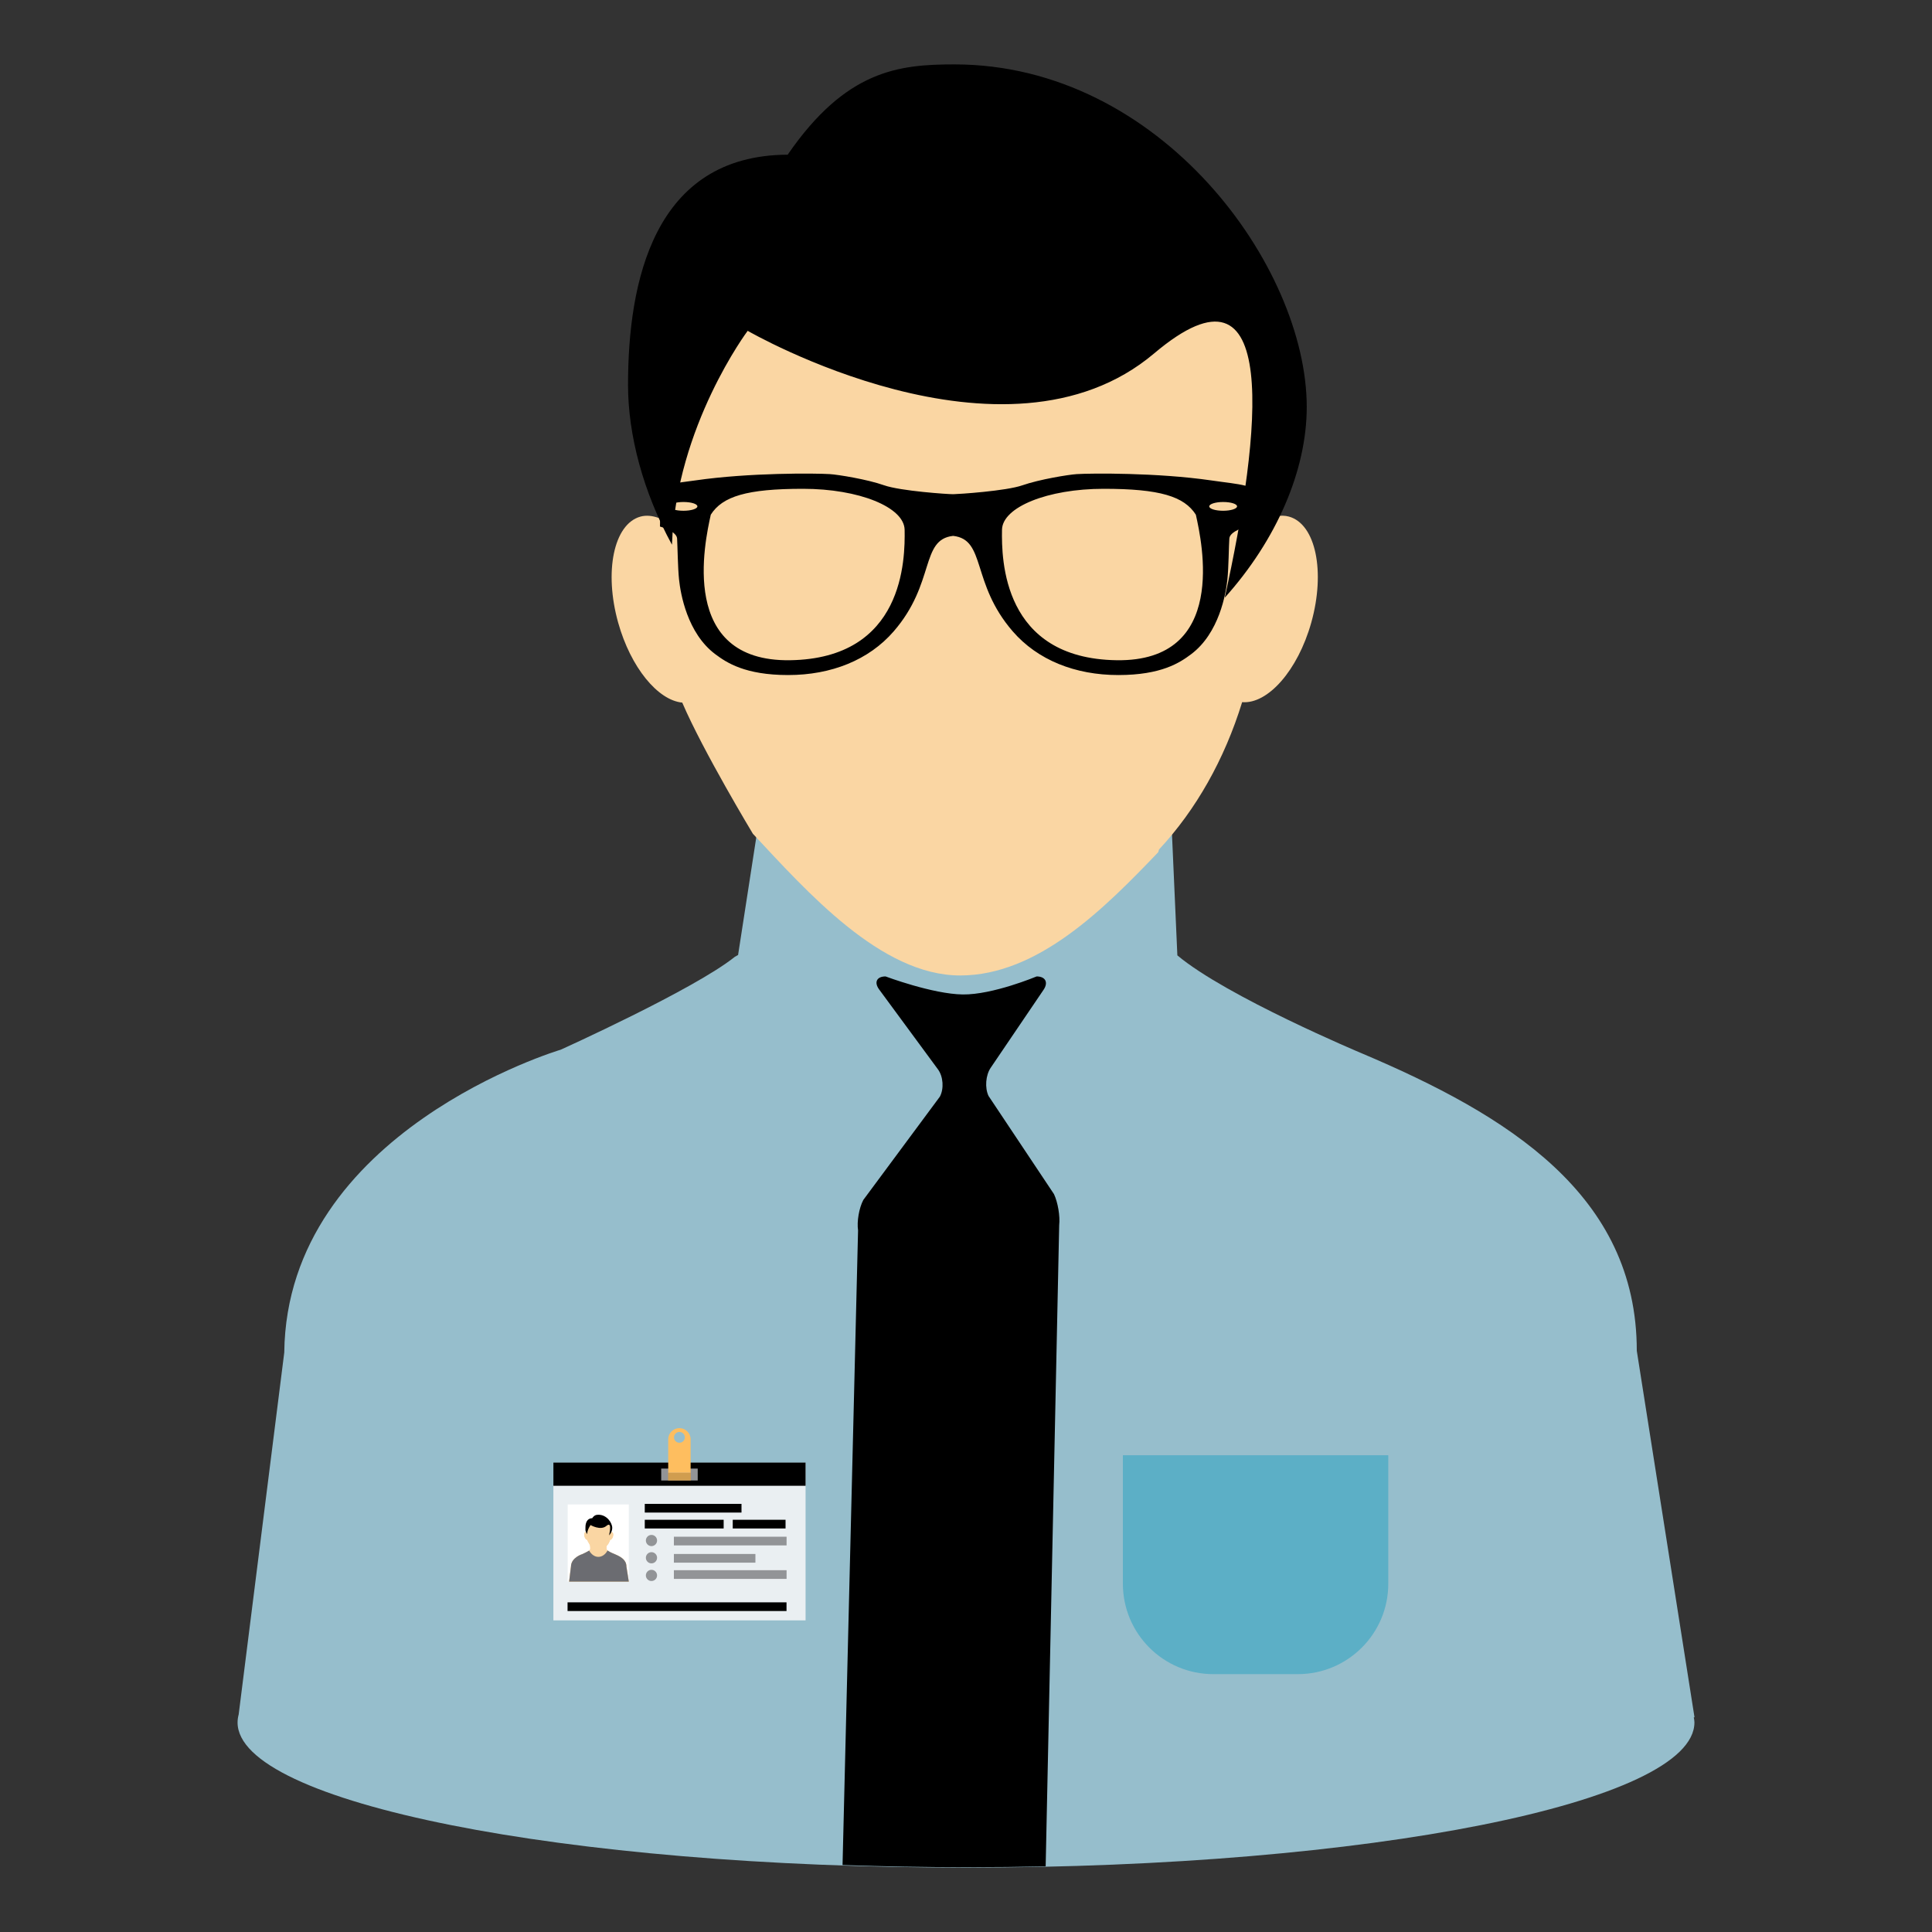
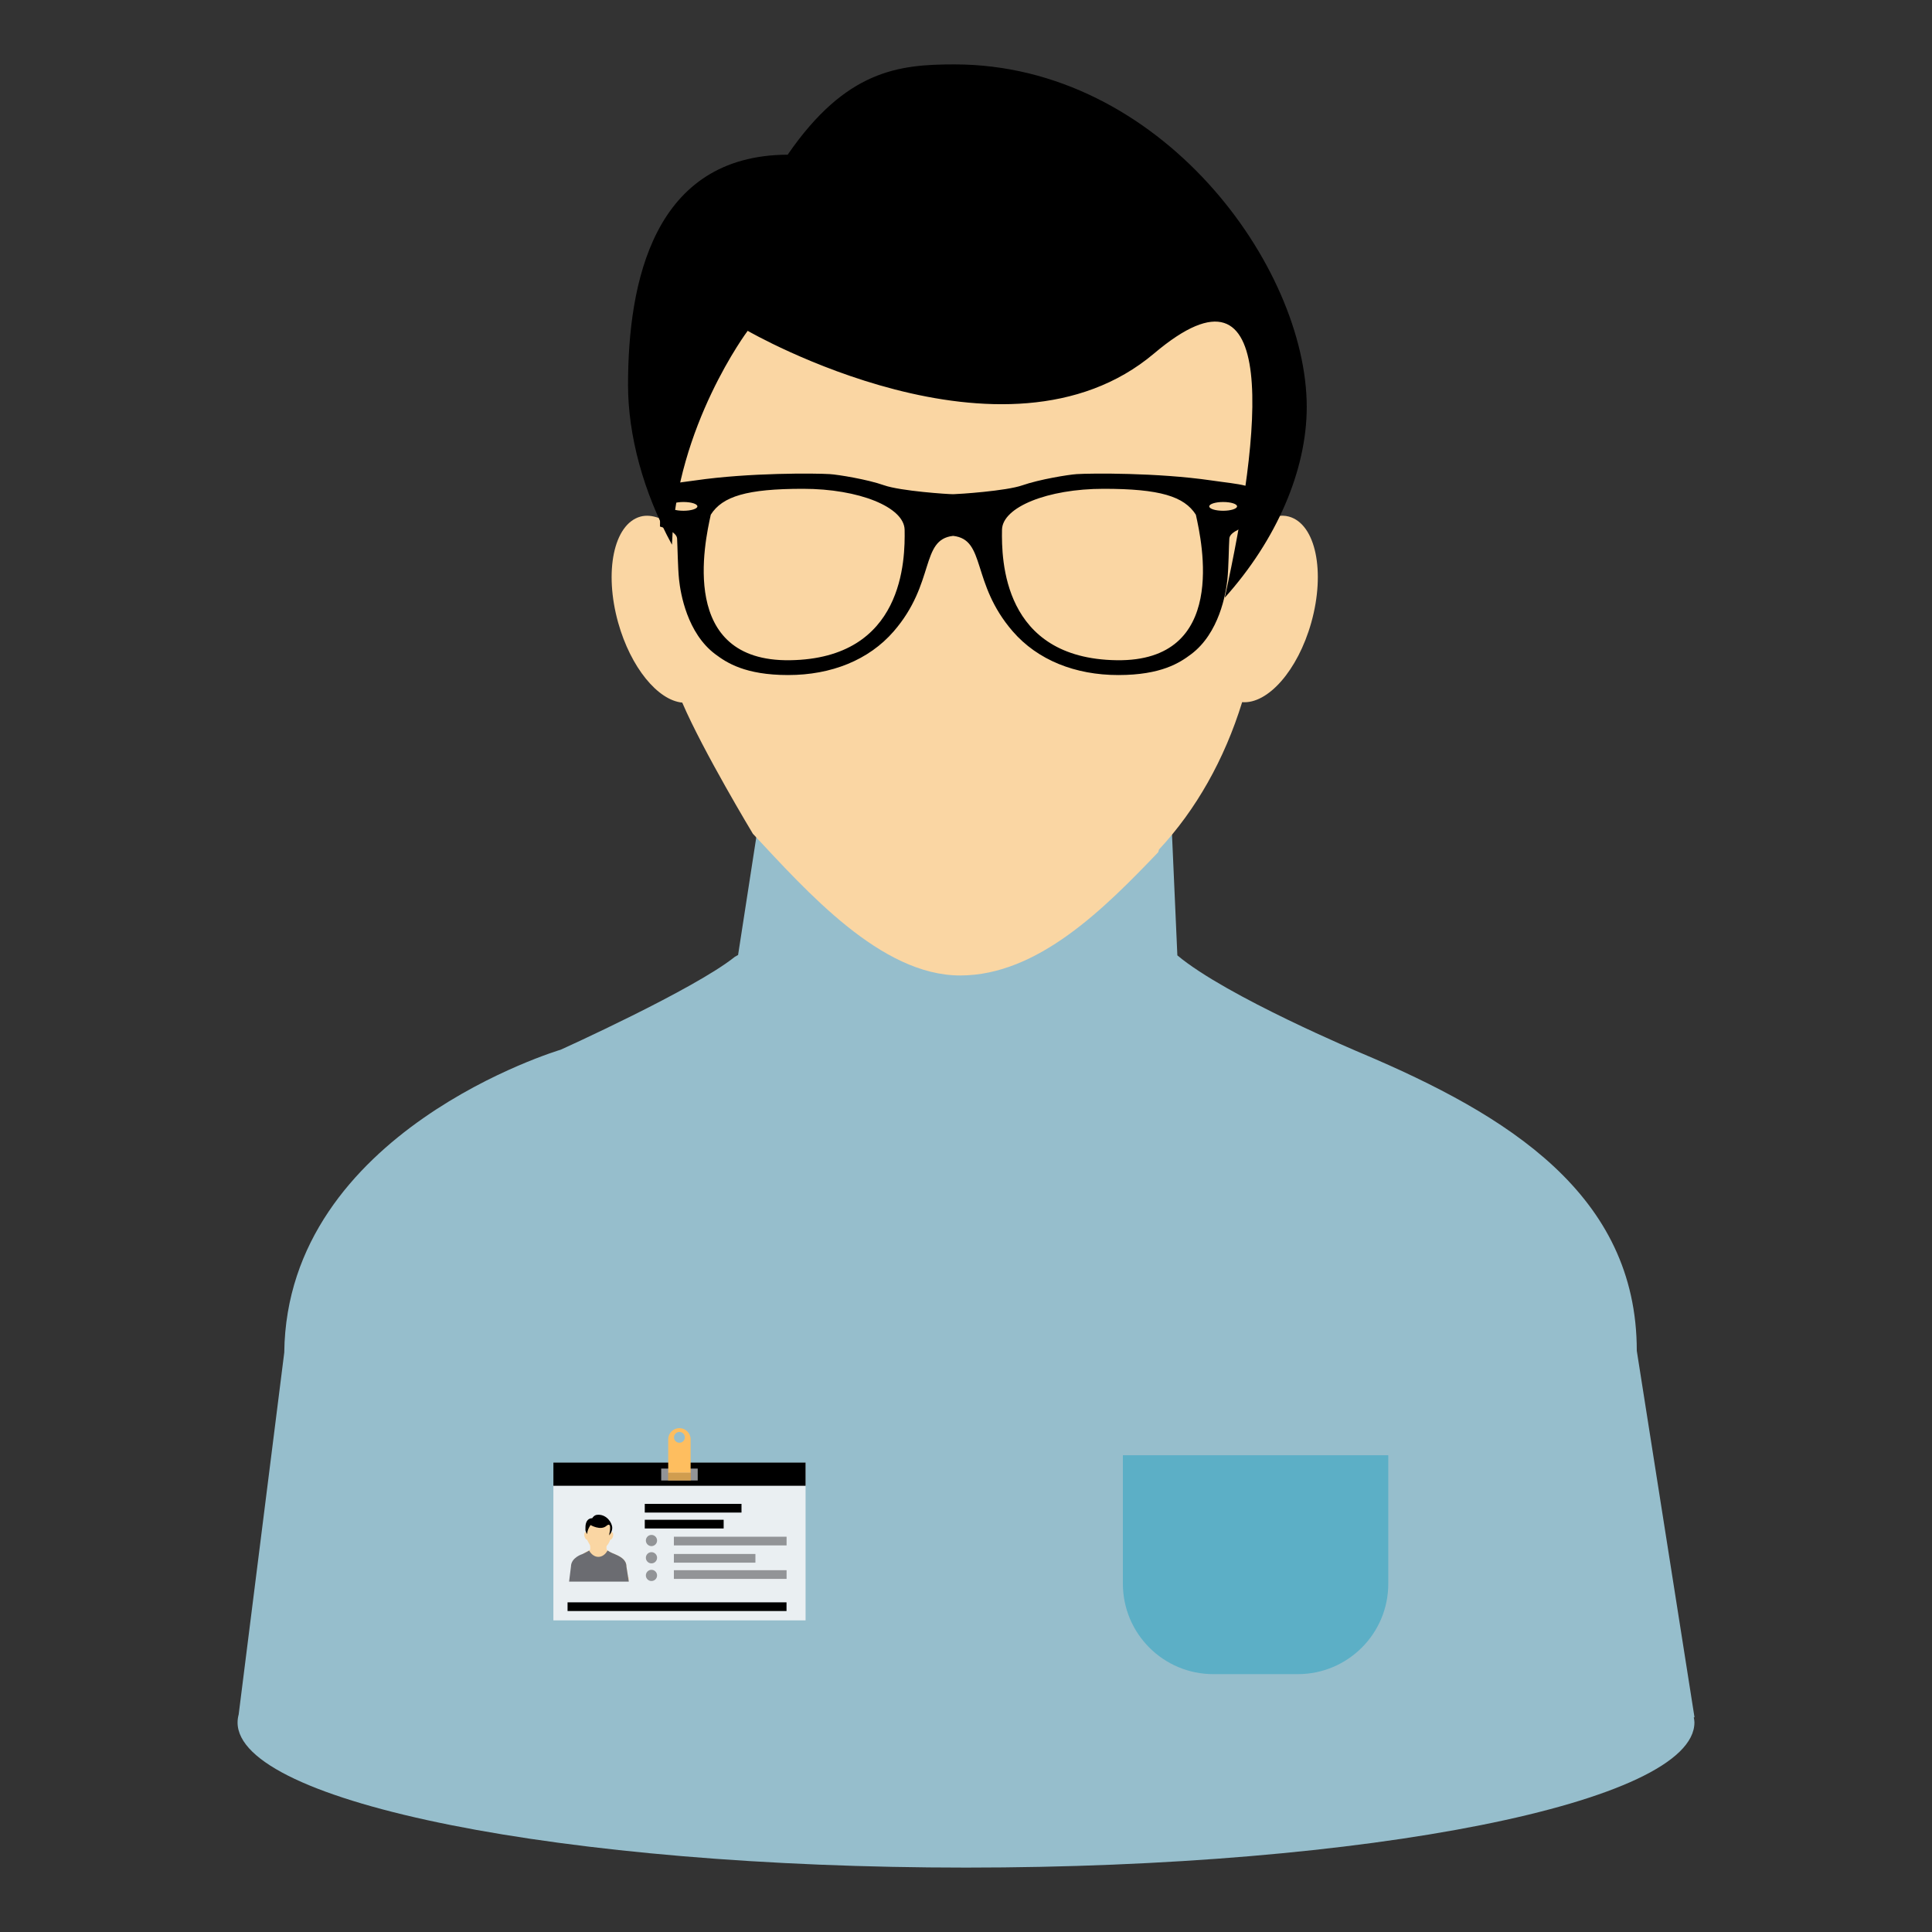
<svg xmlns="http://www.w3.org/2000/svg" version="1.1" id="Layer_1" x="0px" y="0px" viewBox="0 0 300 300" style="enable-background:new 0 0 300 300;" xml:space="preserve">
  <rect x="0" y="0" width="300" height="300" fill="#333333" stroke="none" />
  <style type="text/css">
	.st0{fill:#96BECC;}
	.st1{fill:#FAD6A3;}
	.st2{fill:#5CAFC6;}
	.st3{fill:#EAEFF2;}
	.st4{fill:#FFFFFF;}
	.st5{fill:#929497;}
	.st6{fill:#D09D4F;}
	.st7{fill:#FEBE5F;}
	.st8{fill:#6B6C71;}
</style>
  <g>
    <path class="st0" d="M263.12,266.65l-8.96-56.9c0-24.29-20.1-36.62-42.73-46.2c0,0-20.97-8.79-28.61-15.2l-0.93-20.95l-64.26,1.36   l-3.02,19.53l-0.5,0.28C107.8,153.64,87.06,163,87.06,163s-42.53,12.62-42.92,47.02l-7.08,56.21c-0.11,0.41-0.17,0.82-0.17,1.23   C36.88,279.91,87.53,290,150,290c62.47,0,113.11-10.09,113.11-22.54c0-0.26-0.05-0.53-0.1-0.79L263.12,266.65z" />
    <path class="st1" d="M105.94,109.1c3.23,7.54,10.97,20.37,10.97,20.37c8.38,8.96,19.88,22,32.18,22c12.1,0,22.45-10.46,30.76-19.14   c0.07-0.26,0.12-0.42,0.12-0.42c5.72-6.13,10.17-13.98,12.91-22.88c3.98,0.33,8.63-4.9,10.73-12.34   c2.23-7.94,0.69-15.31-3.45-16.47c-1.28-0.36-2.64-0.02-4,0.77c0.47-9.95,1.38-22.26,0.19-27.41   c-3.18-13.76-22.71-26.08-46.43-26.08s-43.03,12.88-45.85,26.71c-0.97,4.75-1.54,16.41-1.81,26.21c-0.96-0.34-1.91-0.45-2.82-0.2   c-4.14,1.16-5.67,8.54-3.45,16.47C97.94,103.65,102.15,108.74,105.94,109.1z" />
    <path d="M116.1,51.37c0,0,39.92,23.11,63.11,3.51c19.8-16.73,16.61,12.3,10.97,37.93c8.04-8.95,12.73-19.78,12.73-29.61   c0-21.81-22.69-53.2-54.71-53.2c-8.67,0-16.84,0.89-25.89,14.02c-20.85,0.08-24.79,19.84-24.79,35.75c0,7.78,2.35,16.63,6.82,24.81   C105.02,66.15,116.1,51.37,116.1,51.37z" />
    <g>
      <path d="M193.46,75.44c-1.49-0.38-3.08-0.5-5.37-0.84c-8.39-1.22-18.71-1.12-20.9-0.98c-1.27,0.08-5.8,0.82-8.41,1.73    c-2.55,0.9-10,1.38-10.76,1.39c-0.76,0.01-8.2-0.49-10.75-1.39c-2.6-0.92-7.14-1.65-8.41-1.73c-2.19-0.14-12.51-0.24-20.9,0.98    c-2.29,0.33-3.87,0.46-5.37,0.84l-0.11,6.32c0,0,2.59,0.71,2.66,1.86c0.07,1.15,0.11,4.56,0.3,6.35c0.23,2.2,1.27,8.36,5.64,11.62    c1.73,1.29,4.6,3.23,11.3,3.23s12.53-2.33,16.39-6.78c6.51-7.51,4.1-14.26,9.23-14.83c5.14,0.57,2.75,7.32,9.26,14.83    c3.86,4.45,9.69,6.78,16.39,6.78c6.7,0,9.57-1.93,11.3-3.23c4.37-3.27,5.41-9.43,5.64-11.62c0.19-1.8,0.22-5.2,0.3-6.35    c0.07-1.15,2.66-1.86,2.66-1.86L193.46,75.44z M106.13,79.31c-1.2,0-2.16-0.3-2.16-0.68c0-0.37,0.97-0.68,2.16-0.68    c1.2,0,2.16,0.3,2.16,0.68C108.3,79,107.33,79.31,106.13,79.31z M122.67,102.52c-17.35,0.25-13.24-18.33-12.3-22.6    c1.8-2.84,5.59-4.02,14.31-4.02s15.72,2.85,15.79,6.36C140.55,86.85,140.39,102.26,122.67,102.52z M173.39,102.52    c-17.72-0.26-17.88-15.67-17.8-20.26c0.06-3.51,7.07-6.36,15.79-6.36c8.72,0,12.5,1.18,14.31,4.02    C186.64,84.18,190.75,102.77,173.39,102.52z M189.93,79.31c-1.2,0-2.16-0.3-2.16-0.68c0-0.37,0.97-0.68,2.16-0.68    c1.2,0,2.16,0.3,2.16,0.68C192.09,79,191.12,79.31,189.93,79.31z" />
    </g>
-     <path d="M163.66,185.42l-10.16-15.24c-0.6-1.26-0.45-3.22,0.33-4.37l8.21-12.11c0.78-1.15,0.3-2.08-1.07-2.08   c0,0-6.81,2.86-11.47,2.8c-4.69-0.06-11.99-2.8-11.99-2.8c-1.37,0-1.82,0.91-0.99,2.03l9.12,12.39c0.83,1.11,0.96,3.03,0.3,4.25   l-11.88,16.03c-0.66,1.23-1.03,3.36-0.82,4.74l-2.41,98.54c6.3,0.22,12.77,0.34,19.38,0.34c4.11,0,8.17-0.05,12.16-0.13l2.1-99.56   C164.63,188.85,164.26,186.68,163.66,185.42z" />
    <path class="st2" d="M201.52,259.96h-13.11c-7.76,0-14.05-6.29-14.05-14.05v-19.94h41.21v19.94   C215.58,253.67,209.28,259.96,201.52,259.96z" />
    <g>
      <rect x="85.93" y="227.14" class="st3" width="39.16" height="24.47" />
-       <rect x="88.15" y="233.61" class="st4" width="9.49" height="11.98" />
      <rect x="85.93" y="227.11" width="39.16" height="3.6" />
      <rect x="100.12" y="233.52" width="15.02" height="1.35" />
      <rect x="104.64" y="238.62" class="st5" width="17.5" height="1.35" />
      <rect x="104.64" y="241.3" class="st5" width="12.66" height="1.35" />
      <rect x="104.64" y="243.82" class="st5" width="17.5" height="1.35" />
      <rect x="88.13" y="248.81" width="34" height="1.35" />
      <rect x="100.12" y="235.99" width="12.25" height="1.35" />
-       <rect x="113.78" y="235.99" width="8.2" height="1.35" />
      <rect x="102.67" y="228.04" class="st5" width="5.67" height="1.85" />
      <rect x="103.74" y="228.68" class="st6" width="3.52" height="1.21" />
      <path class="st7" d="M105.5,221.76c-0.96,0-1.74,0.78-1.74,1.74v5.19h3.48v-5.19C107.24,222.54,106.46,221.76,105.5,221.76z     M105.5,224.03c-0.47,0-0.84-0.38-0.84-0.84s0.38-0.84,0.84-0.84s0.84,0.38,0.84,0.84S105.97,224.03,105.5,224.03z" />
-       <path class="st1" d="M97.64,245.59l-0.37-2.34c0-1-0.83-1.51-1.76-1.9c0,0-1.2-0.47-1.3-0.73c-0.1-0.26,0-0.58,0-0.58    c0.24-0.25,0.42-0.58,0.53-0.94c0.16,0.01,0.36-0.2,0.44-0.51c0.09-0.33,0.03-0.63-0.14-0.68c-0.05-0.01-0.11,0-0.16,0.03    c0.02-0.41,0.06-0.92,0.01-1.13c-0.13-0.57-0.93-1.07-1.91-1.07c-0.98,0-1.77,0.53-1.89,1.1c-0.04,0.2-0.06,0.68-0.07,1.08    c-0.04-0.01-0.08-0.02-0.12-0.01c-0.17,0.05-0.23,0.35-0.14,0.68c0.08,0.29,0.25,0.5,0.41,0.51c0.13,0.31,0.32,0.58,0.44,0.83    c0,0,0.11,0.55,0,0.73c-0.11,0.18-1.18,0.66-1.18,0.66s-1.75,0.52-1.77,1.93l-0.29,2.34H97.64z" />
-       <path class="st1" d="M97.64,245.59l-0.37-2.34c0-1-0.83-1.51-1.76-1.9c0,0-1.2-0.47-1.3-0.73c-0.1-0.26,0-0.58,0-0.58    c0.24-0.25,0.42-0.58,0.53-0.94c0.16,0.01,0.36-0.2,0.44-0.51c0.09-0.33,0.03-0.63-0.14-0.68c-0.05-0.01-0.11,0-0.16,0.03    c0.02-0.41,0.06-0.92,0.01-1.13c-0.13-0.57-0.93-1.07-1.91-1.07c-0.98,0-1.77,0.53-1.89,1.1c-0.04,0.2-0.06,0.68-0.07,1.08    c-0.04-0.01-0.08-0.02-0.12-0.01c-0.17,0.05-0.23,0.35-0.14,0.68c0.08,0.29,0.25,0.5,0.41,0.51c0.13,0.31,0.32,0.58,0.44,0.83    c0,0,0.11,0.55,0,0.73c-0.11,0.18-1.18,0.66-1.18,0.66s-1.75,0.52-1.77,1.93l-0.29,2.34H97.64z" />
+       <path class="st1" d="M97.64,245.59l-0.37-2.34c0-1-0.83-1.51-1.76-1.9c0,0-1.2-0.47-1.3-0.73c-0.1-0.26,0-0.58,0-0.58    c0.24-0.25,0.42-0.58,0.53-0.94c0.16,0.01,0.36-0.2,0.44-0.51c0.09-0.33,0.03-0.63-0.14-0.68c-0.05-0.01-0.11,0-0.16,0.03    c0.02-0.41,0.06-0.92,0.01-1.13c-0.13-0.57-0.93-1.07-1.91-1.07c-0.98,0-1.77,0.53-1.89,1.1c-0.04,0.2-0.06,0.68-0.07,1.08    c-0.04-0.01-0.08-0.02-0.12-0.01c-0.17,0.05-0.23,0.35-0.14,0.68c0.08,0.29,0.25,0.5,0.41,0.51c0.13,0.31,0.32,0.58,0.44,0.83    c0,0,0.11,0.55,0,0.73s-1.75,0.52-1.77,1.93l-0.29,2.34H97.64z" />
      <g>
        <path d="M91.7,236.81c0,0,1.55,0.9,2.45,0.14c0.77-0.65,0.64,0.48,0.43,1.47c0.31-0.35,0.49-0.77,0.49-1.15     c0-0.85-0.88-2.06-2.12-2.06c-0.34,0-0.65,0.03-1,0.54c-0.81,0-1.04,0.77-1.04,1.39c-0.05,0.67,0.09,0.76,0.26,1.08     C91.19,237.5,91.7,236.81,91.7,236.81z" />
      </g>
      <g>
        <g>
          <g>
            <path class="st8" d="M97.27,243.25c0-1-0.83-1.51-1.76-1.9c0,0-0.84-0.33-1.17-0.59c-0.32,0.6-0.84,0.99-1.43,0.99       c-0.58,0-1.1-0.39-1.43-0.98c-0.31,0.21-1.05,0.55-1.05,0.55s-1.75,0.52-1.77,1.93l-0.29,2.34h9.27L97.27,243.25z" />
          </g>
        </g>
      </g>
      <circle class="st5" cx="101.16" cy="239.21" r="0.87" />
      <circle class="st5" cx="101.16" cy="241.89" r="0.87" />
      <circle class="st5" cx="101.16" cy="244.63" r="0.87" />
    </g>
  </g>
</svg>